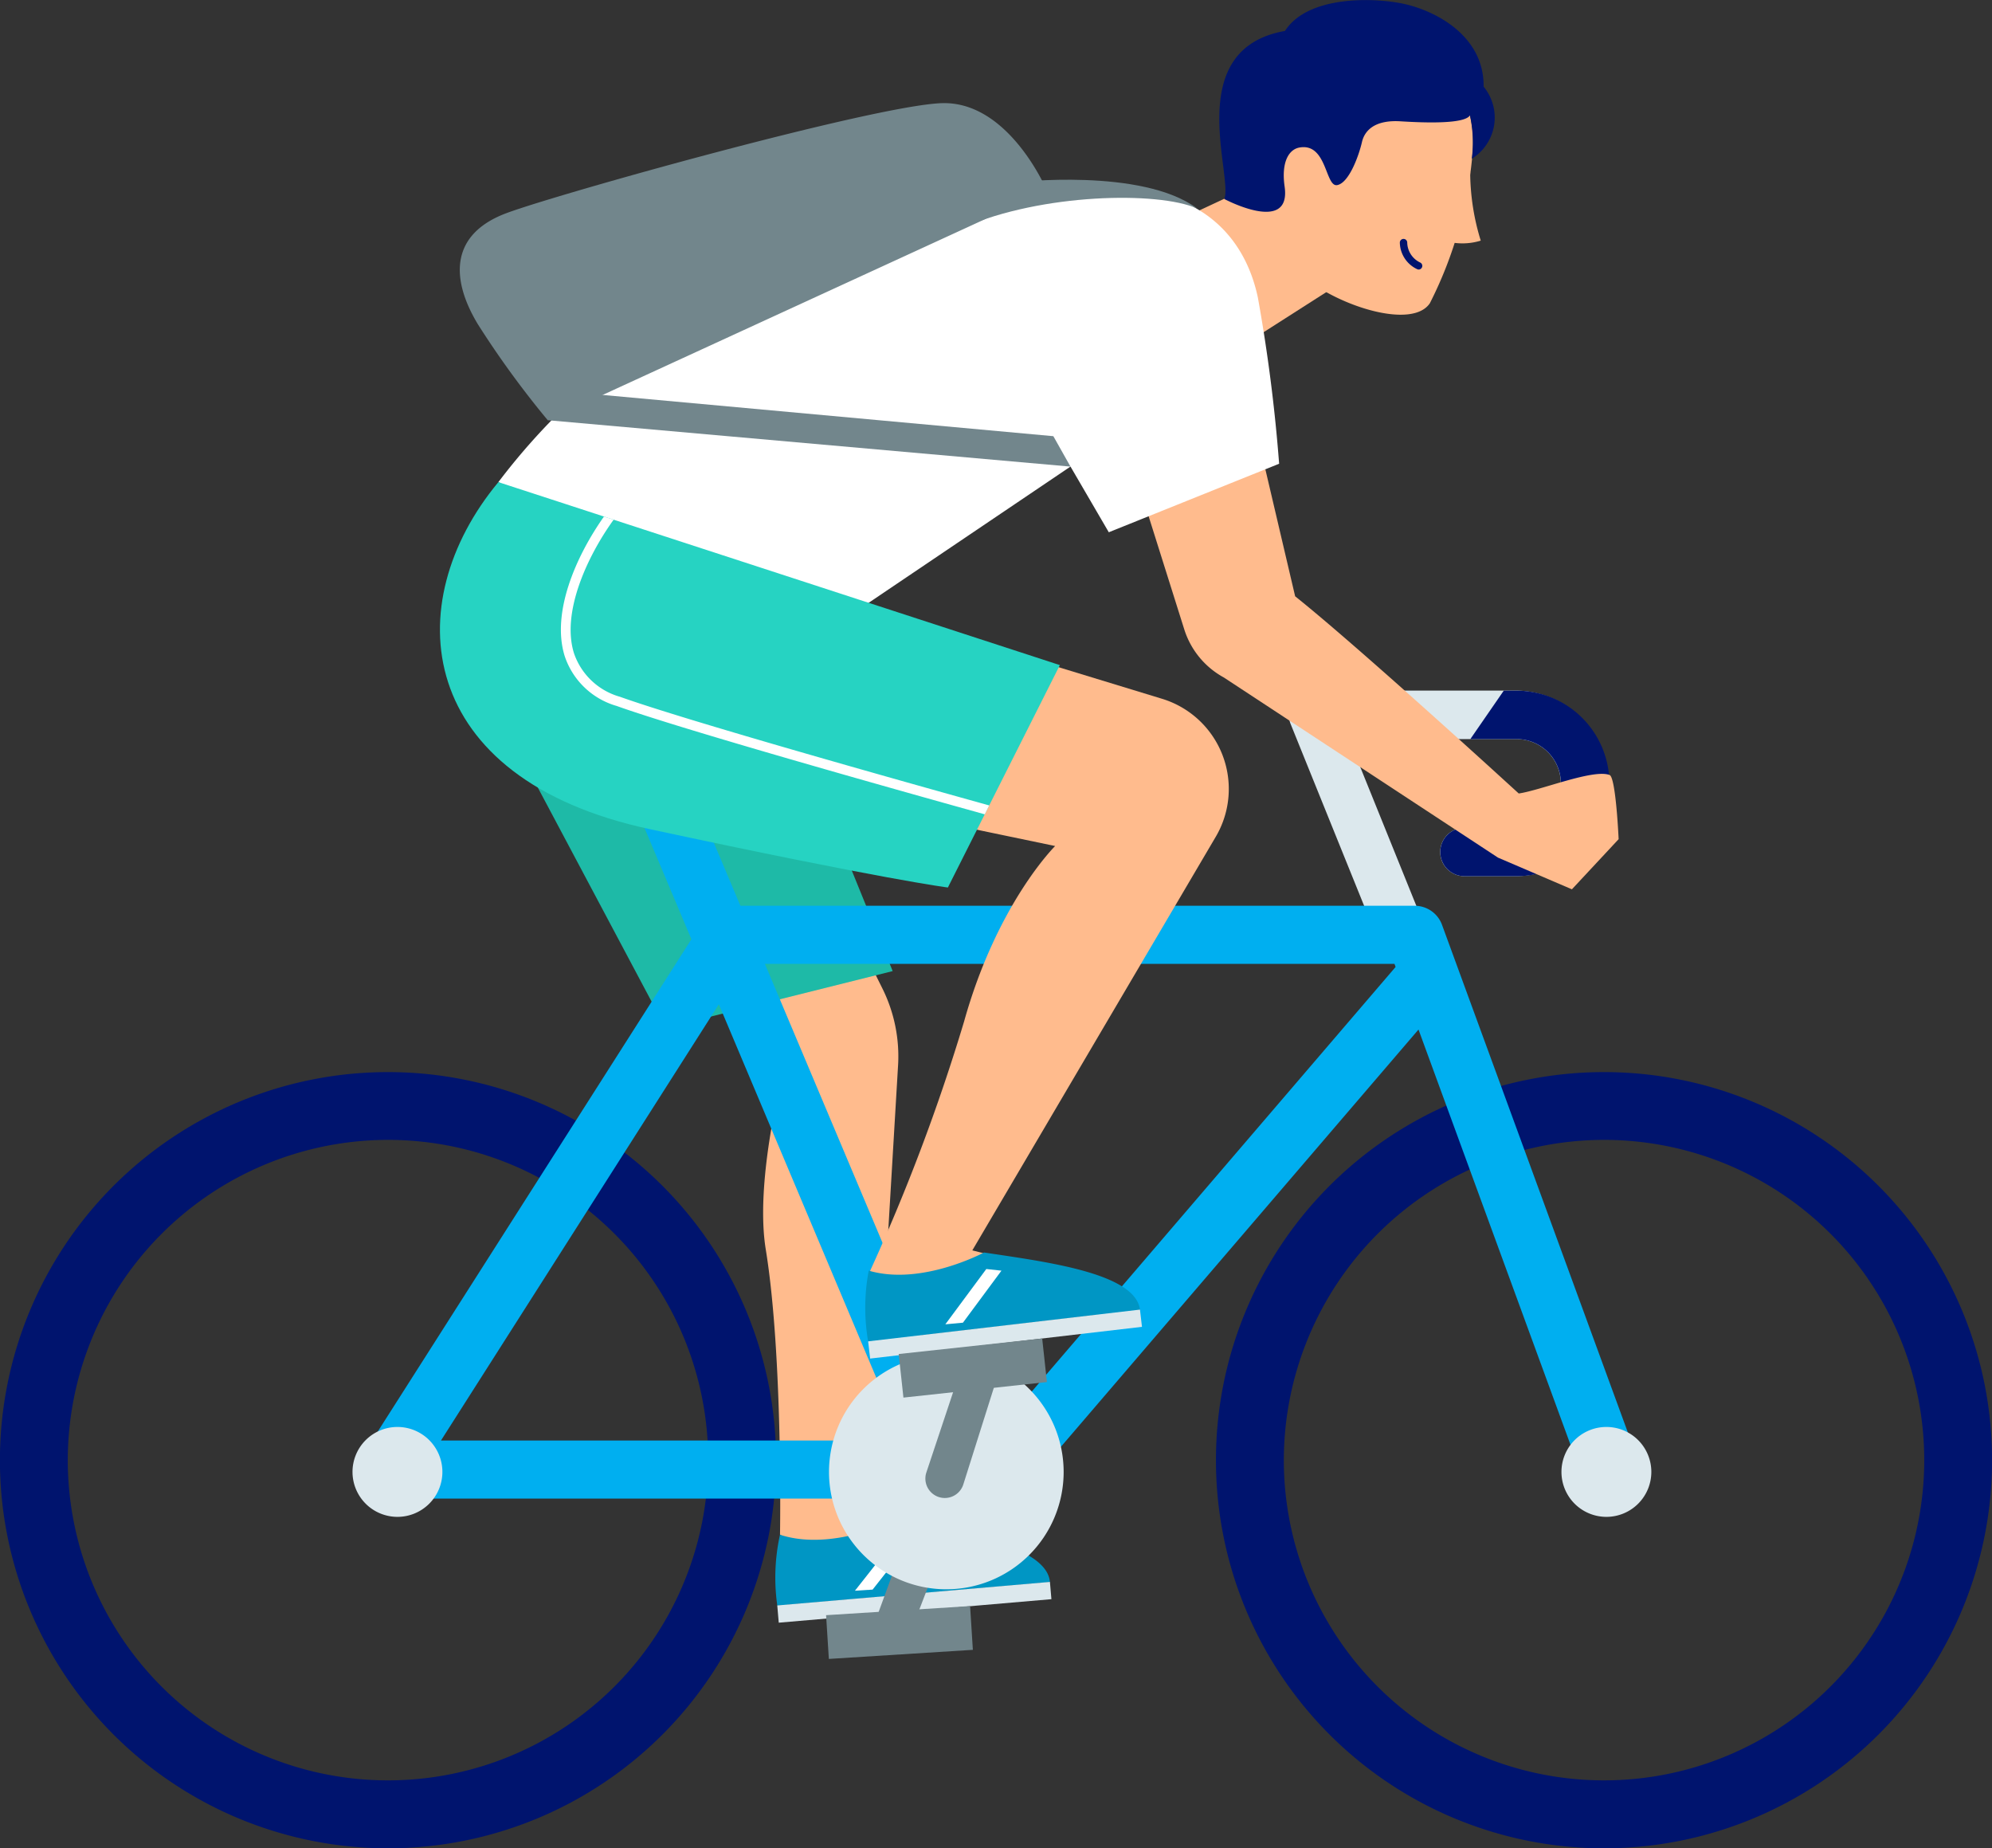
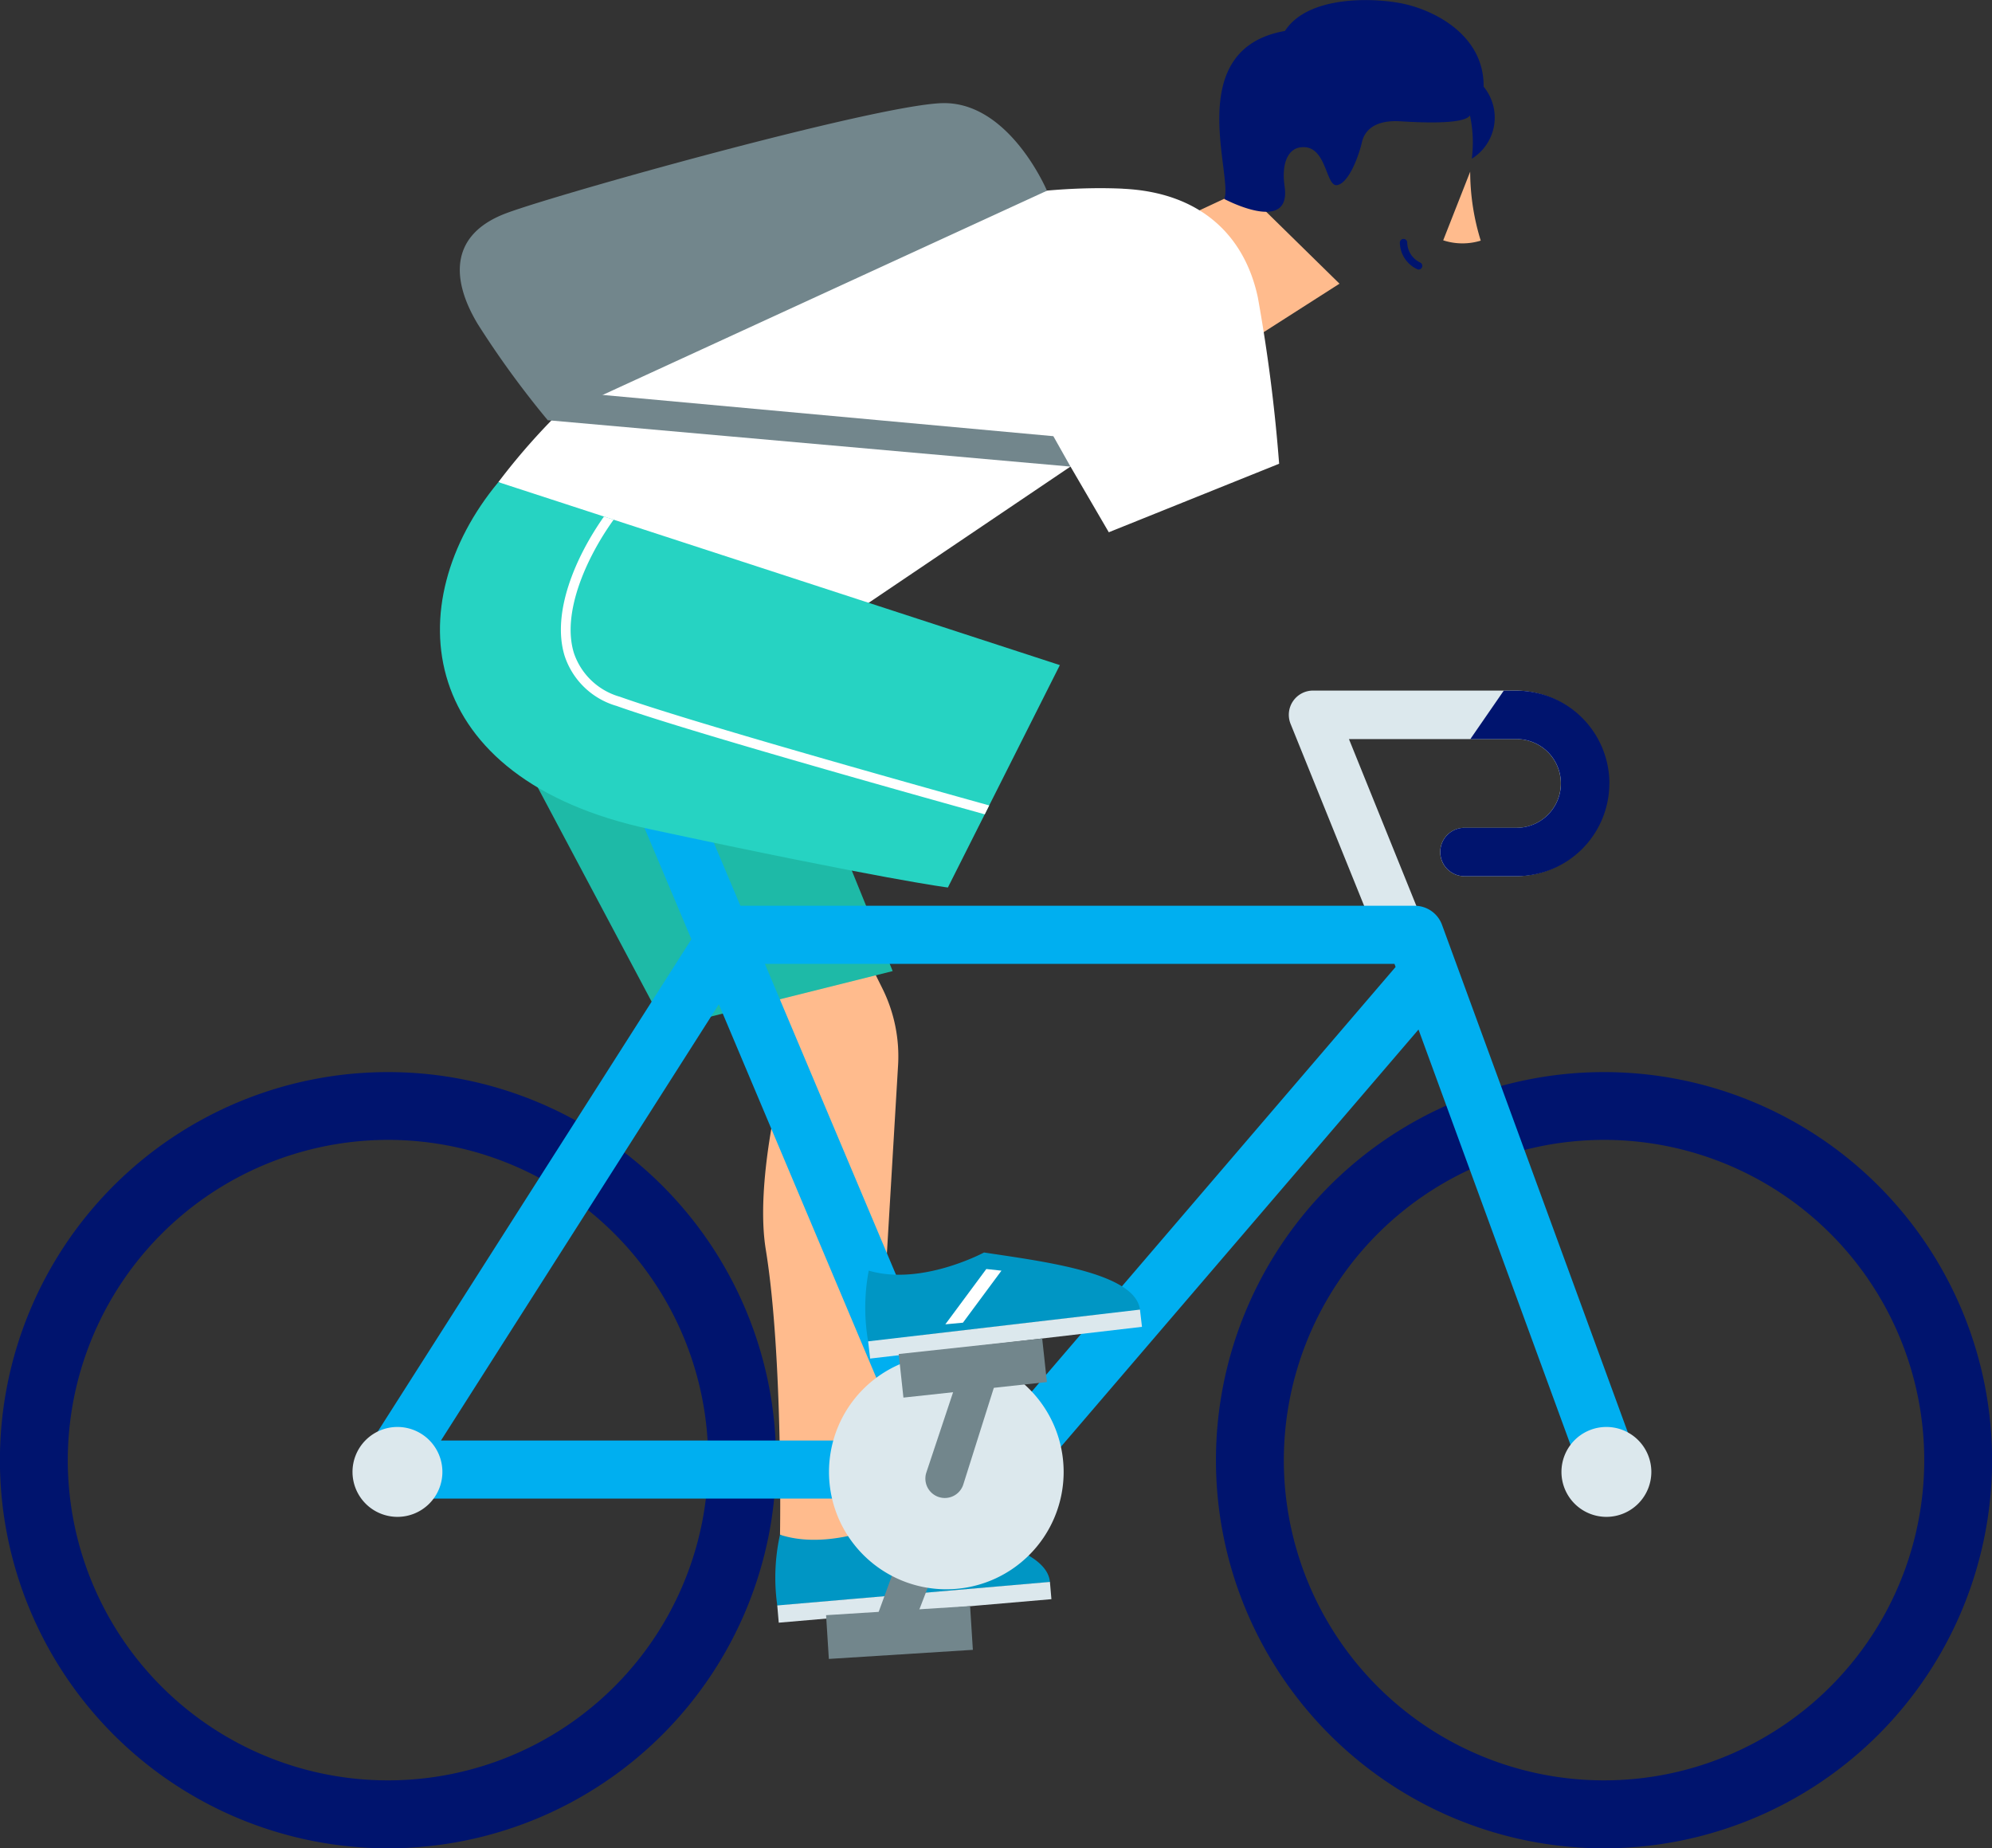
<svg xmlns="http://www.w3.org/2000/svg" width="107.797" height="100" viewBox="0 0 107.797 100">
  <rect x="0" y="0" width="107.797" height="100" fill="#333333" stroke="none" />
  <g id="グループ_13072" data-name="グループ 13072" transform="translate(-0.001 0)">
    <path id="パス_4669" data-name="パス 4669" d="M527.029,353.5l.8,1.61a8.242,8.242,0,0,1,.856,4.178l-1.4,23.571,1.374,1.923-4.873.894-1.49-1s.168-9.67-.771-15.431c-.581-3.563.811-9,.811-9l-4.182-6.572Z" transform="translate(-480.085 -301.641)" fill="#ffbb8d" />
    <path id="パス_4670" data-name="パス 4670" d="M517.373,414.846l-14.755,1.272a10.739,10.739,0,0,1,.145-3.839c2.829.928,6.267-.793,6.267-.793,3.275.6,8.169,1.344,8.343,3.36" transform="translate(-460.553 -329.238)" fill="#0096c4" />
    <rect id="長方形_6325" data-name="長方形 6325" width="0.937" height="14.81" transform="translate(42.143 87.801) rotate(-94.927)" fill="#dce8ed" />
-     <path id="パス_4671" data-name="パス 4671" d="M518.987,413.2l-2.306,2.924.956-.06,2.167-2.751Z" transform="translate(-470.415 -330.053)" fill="#fff" />
    <rect id="長方形_6326" data-name="長方形 6326" width="2.372" height="7.809" transform="matrix(-0.063, -0.998, 0.998, -0.063, 44.854, 89.762)" fill="#72868c" />
    <path id="パス_4672" data-name="パス 4672" d="M514.8,416.067l1.95-5.072a1.051,1.051,0,1,0-1.967-.738l-2.166,5.924Z" transform="translate(-465.301 -328.324)" fill="#72868c" />
    <path id="パス_4673" data-name="パス 4673" d="M518.744,332.023l7.169,13.485,12.29-3.073-5.541-13.621Z" transform="translate(-489.895 -289.891)" fill="#1ebaa7" />
    <path id="パス_4674" data-name="パス 4674" d="M551.793,368.9a17.328,17.328,0,1,1-17.328,17.327A17.347,17.347,0,0,1,551.793,368.9m0-3.668a21,21,0,1,0,21,21,21,21,0,0,0-21-21" transform="translate(-530.796 -307.223)" fill="#00146e" />
    <path id="パス_4675" data-name="パス 4675" d="M426.222,368.9a17.328,17.328,0,1,1-17.327,17.327A17.347,17.347,0,0,1,426.222,368.9m0-3.668a21,21,0,1,0,21,21,21,21,0,0,0-21-21" transform="translate(-339.42 -307.223)" fill="#00146e" />
    <path id="パス_4676" data-name="パス 4676" d="M450.92,340.495a1.31,1.31,0,0,1-1.215-.82l-4.865-12.034a1.311,1.311,0,0,1,1.215-1.8h11.01a5.023,5.023,0,0,1,0,10.045h-2.817a1.31,1.31,0,0,1,0-2.62h2.817a2.4,2.4,0,0,0,0-4.8H448l4.136,10.233a1.312,1.312,0,0,1-1.214,1.8" transform="translate(-375 -288.475)" fill="#dce8ed" />
    <path id="パス_4677" data-name="パス 4677" d="M476.66,380.138H443.373a1.572,1.572,0,0,1-1.326-2.417l18.436-28.933a1.572,1.572,0,0,1,1.326-.727h37.127a1.572,1.572,0,0,1,1.476,1.032l10.5,28.677a1.572,1.572,0,1,1-2.953,1.081l-8.82-24.093-21.285,24.832a1.57,1.57,0,0,1-1.193.549m-30.421-3.144h29.7L497.9,351.371l-.061-.167H462.671Z" transform="translate(-422.376 -299.051)" fill="#00aff0" />
    <path id="パス_4678" data-name="パス 4678" d="M527.545,372.289a1.573,1.573,0,0,1-1.45-.962L510.818,335.1a1.572,1.572,0,0,1,2.9-1.222L528.993,370.1a1.573,1.573,0,0,1-1.448,2.184" transform="translate(-476.59 -291.84)" fill="#00aff0" />
    <path id="パス_4679" data-name="パス 4679" d="M570.108,404.308a2.432,2.432,0,1,1-2.433-2.433,2.432,2.432,0,0,1,2.433,2.433" transform="translate(-546.167 -324.664)" fill="#dce8ed" />
    <path id="パス_4680" data-name="パス 4680" d="M513.79,400.75a6.349,6.349,0,1,1-6.349-6.349,6.349,6.349,0,0,1,6.349,6.349" transform="translate(-456.23 -321.105)" fill="#dce8ed" />
    <path id="パス_4681" data-name="パス 4681" d="M445.27,404.308a2.432,2.432,0,1,1-2.433-2.433,2.432,2.432,0,0,1,2.433,2.433" transform="translate(-355.907 -324.664)" fill="#dce8ed" />
    <path id="パス_4682" data-name="パス 4682" d="M525.177,330.8h0l5.3,2.506a4.577,4.577,0,0,0,3.544.156l8.245-3.046a2.258,2.258,0,0,0-2.17-1.672c-2.822-.013-8.435-.041-11.616-.075a3.572,3.572,0,0,0-3.305,2.131" transform="translate(-497.33 -289.822)" fill="#00146e" />
    <path id="パス_4683" data-name="パス 4683" d="M453.9,330.863a5.029,5.029,0,0,1-5.022,5.022h-2.817a1.31,1.31,0,1,1,0-2.62h2.817a2.4,2.4,0,0,0,0-4.8h-2.5l1.808-2.62h.695a5.029,5.029,0,0,1,5.022,5.023" transform="translate(-366.809 -288.475)" fill="#00146e" />
-     <path id="パス_4684" data-name="パス 4684" d="M471.36,263.954a21.944,21.944,0,0,1-2.323,8.273c-.952,1.409-4.841.185-6.753-1.371a8.661,8.661,0,0,1-3.444-7.8,6.276,6.276,0,0,1,12.52.9" transform="translate(-391.66 -255.818)" fill="#ffbb8d" />
    <path id="パス_4685" data-name="パス 4685" d="M459.482,272.262a12.686,12.686,0,0,0,.571,3.731,3.355,3.355,0,0,1-2.031-.017Z" transform="translate(-379.922 -262.973)" fill="#ffbb8d" />
-     <path id="パス_4686" data-name="パス 4686" d="M469.537,317.742l-4-1.714L450.7,306.28a4.506,4.506,0,0,1-2.14-2.6l-4.605-14.616a1.923,1.923,0,0,1,1-2.53c.974-.423,5.691-.5,6.114.472l3.491,14.882c3.015,2.407,9.64,8.422,12.1,10.669,1.181-.167,4.03-1.339,4.916-1,.341.129.489,3.472.489,3.472Z" transform="translate(-384.472 -269.623)" fill="#ffbb8d" />
    <path id="パス_4687" data-name="パス 4687" d="M475.7,274.117l-3.088,1.447,3.4,6.758,4.876-3.117Z" transform="translate(-408.4 -263.855)" fill="#ffbb8d" />
    <path id="パス_4688" data-name="パス 4688" d="M512.64,274c4.156.192,6.577,2.491,7.3,5.88a88.885,88.885,0,0,1,1.152,9l-9.218,3.707-2.072-3.555-13.889,9.375c-8.715-3.769-17.07-8.535-17.07-8.535,9.215-12.175,24.879-16.287,33.8-15.875" transform="translate(-451.871 -263.787)" fill="#fff" />
-     <path id="パス_4689" data-name="パス 4689" d="M494.371,321.081,504,324.02a5.1,5.1,0,0,1,2.905,7.463L493.73,353.865l2.241.573-6.614,3.243-1.216-2.581a105.63,105.63,0,0,0,5.142-13.614c1.787-6.4,4.929-9.5,4.929-9.5l-14.175-2.954Z" transform="translate(-441.112 -286.209)" fill="#ffbb8d" />
    <path id="パス_4690" data-name="パス 4690" d="M508.091,386.965l-14.71,1.717a10.744,10.744,0,0,1,.029-3.842c2.855.842,6.24-.982,6.24-.982,3.292.5,8.206,1.1,8.441,3.107" transform="translate(-446.398 -316.088)" fill="#0096c4" />
    <rect id="長方形_6327" data-name="長方形 6327" width="0.938" height="14.81" transform="translate(47.089 73.51) rotate(-96.659)" fill="#dce8ed" />
    <path id="パス_4691" data-name="パス 4691" d="M509.729,385.565l-2.217,2.992.953-.089,2.084-2.815Z" transform="translate(-456.354 -316.9)" fill="#fff" />
    <path id="パス_4692" data-name="パス 4692" d="M504.642,304.317c-5.463,6.572-4.524,16.046,8.193,18.777s16.131,3.158,16.131,3.158l6.06-12.034Z" transform="translate(-477.671 -278.23)" fill="#26d3c2" />
    <path id="パス_4693" data-name="パス 4693" d="M531.718,323.982c-5.3-1.475-16.35-4.588-19.92-5.864a4.177,4.177,0,0,1-2.82-2.724c-.706-2.329.6-5.353,2.134-7.525l.523.17c-1.436,1.993-2.822,5.006-2.155,7.2a3.681,3.681,0,0,0,2.495,2.382c3.58,1.279,14.736,4.419,19.984,5.88Z" transform="translate(-478.427 -279.92)" fill="#fff" />
    <path id="パス_4694" data-name="パス 4694" d="M507.582,282.342,534.6,269.924s-2.048-4.865-5.7-4.737-20.78,4.912-23.556,5.953c-3.072,1.152-3.009,3.584-1.536,6.017a50.507,50.507,0,0,0,3.777,5.185" transform="translate(-477.943 -259.605)" fill="#72868c" />
-     <path id="パス_4695" data-name="パス 4695" d="M487.311,275.673c4.225-1.835,10.5-1.963,12.632-1.024-2.987-2.219-9.858-1.409-9.858-1.409Z" transform="translate(-435.162 -263.371)" fill="#72868c" />
    <path id="パス_4696" data-name="パス 4696" d="M500.384,296.559l28.292,2.51-.927-1.646-25.893-2.369Z" transform="translate(-470.746 -273.822)" fill="#72868c" />
    <path id="パス_4697" data-name="パス 4697" d="M460.166,256.212c-5.568.99-2.785,7.832-3.276,9.092,0,0,3.637,1.939,3.264-.672-.192-1.344.239-2.011.8-2.112,1.5-.272,1.394,2.159,2.049,2.032s1.184-1.659,1.334-2.32.725-1.216,2.091-1.131,3.457.149,3.755-.32a6.937,6.937,0,0,1,.1,2.345,2.623,2.623,0,0,0,.64-3.9c.032-2.752-2.6-4.107-4.321-4.481-1.568-.341-5.185-.478-6.433,1.472" transform="translate(-390.636 -254.537)" fill="#00146e" />
    <path id="パス_4698" data-name="パス 4698" d="M465.061,280.866a.2.2,0,0,0,.079-.377,1.225,1.225,0,0,1-.708-1.081.2.2,0,0,0-.2-.2h0a.2.2,0,0,0-.2.2,1.621,1.621,0,0,0,.945,1.441.2.2,0,0,0,.077.016" transform="translate(-388.279 -266.281)" fill="#00146e" />
    <rect id="長方形_6328" data-name="長方形 6328" width="2.372" height="7.81" transform="translate(48.89 75.622) rotate(-96.183)" fill="#72868c" />
    <path id="パス_4699" data-name="パス 4699" d="M509.6,396.551l-1.718,5.155a1.051,1.051,0,1,0,2,.648l1.9-6.016Z" transform="translate(-457.753 -322.027)" fill="#72868c" />
  </g>
</svg>